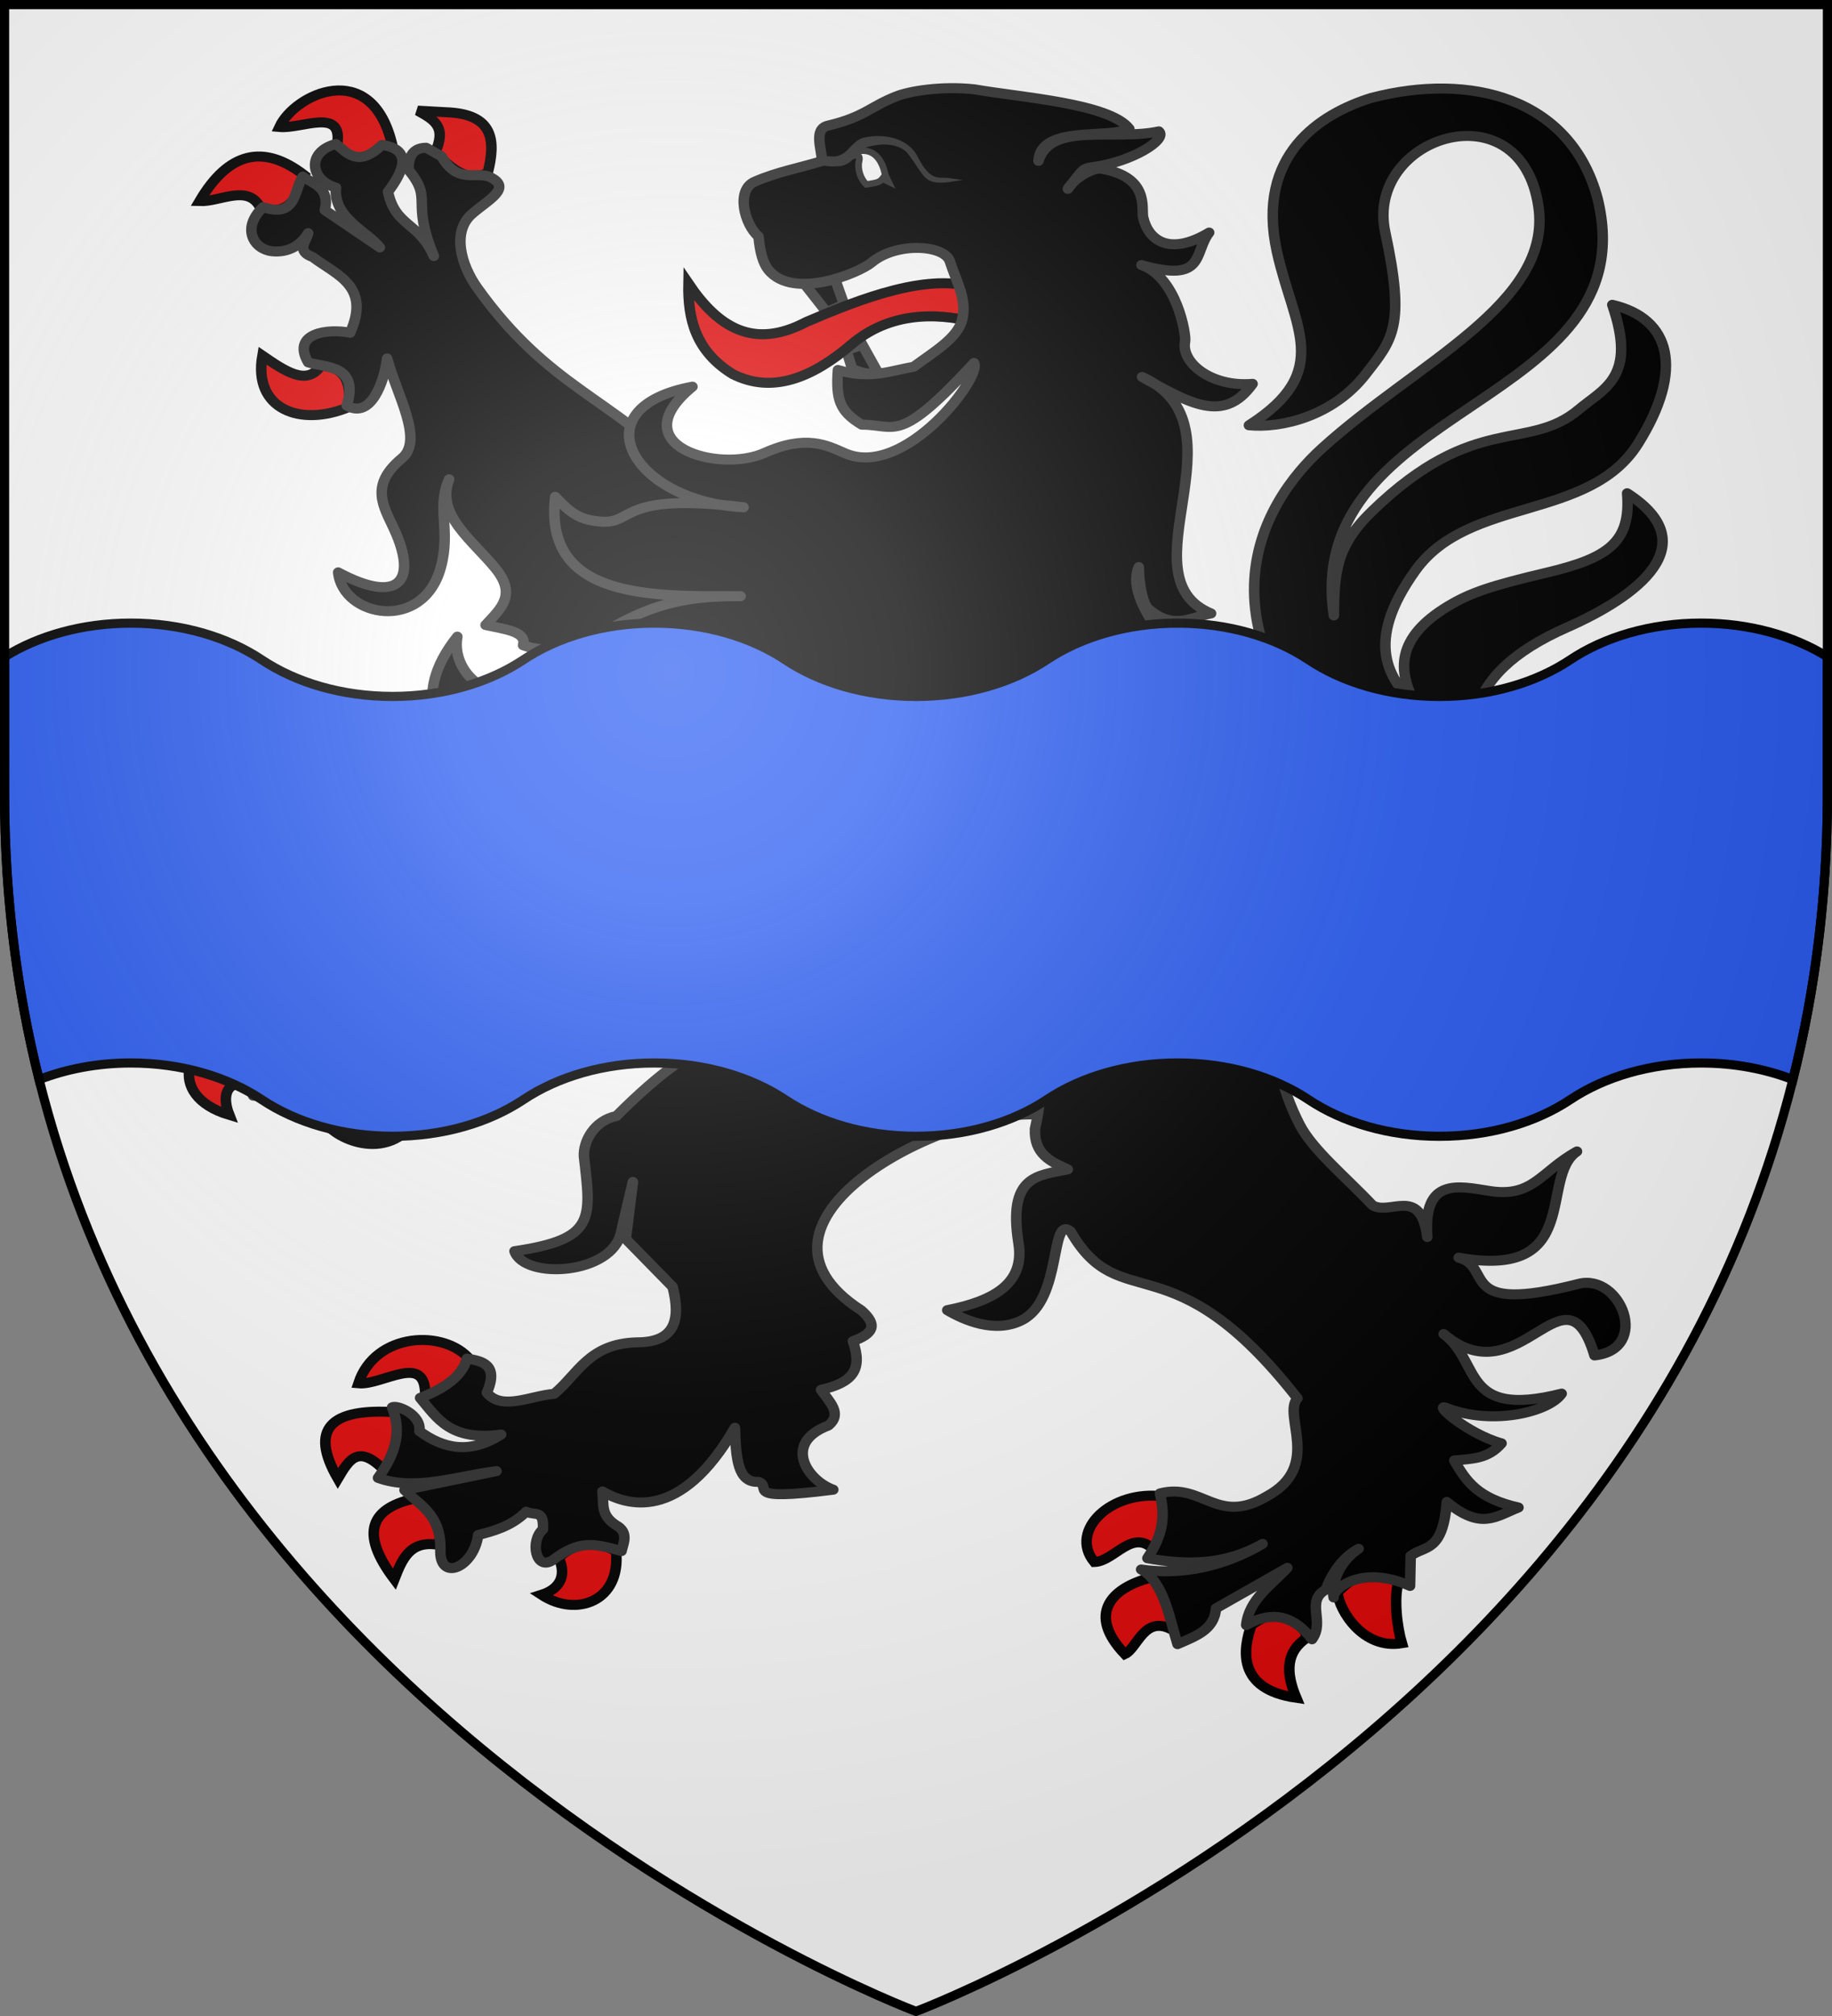
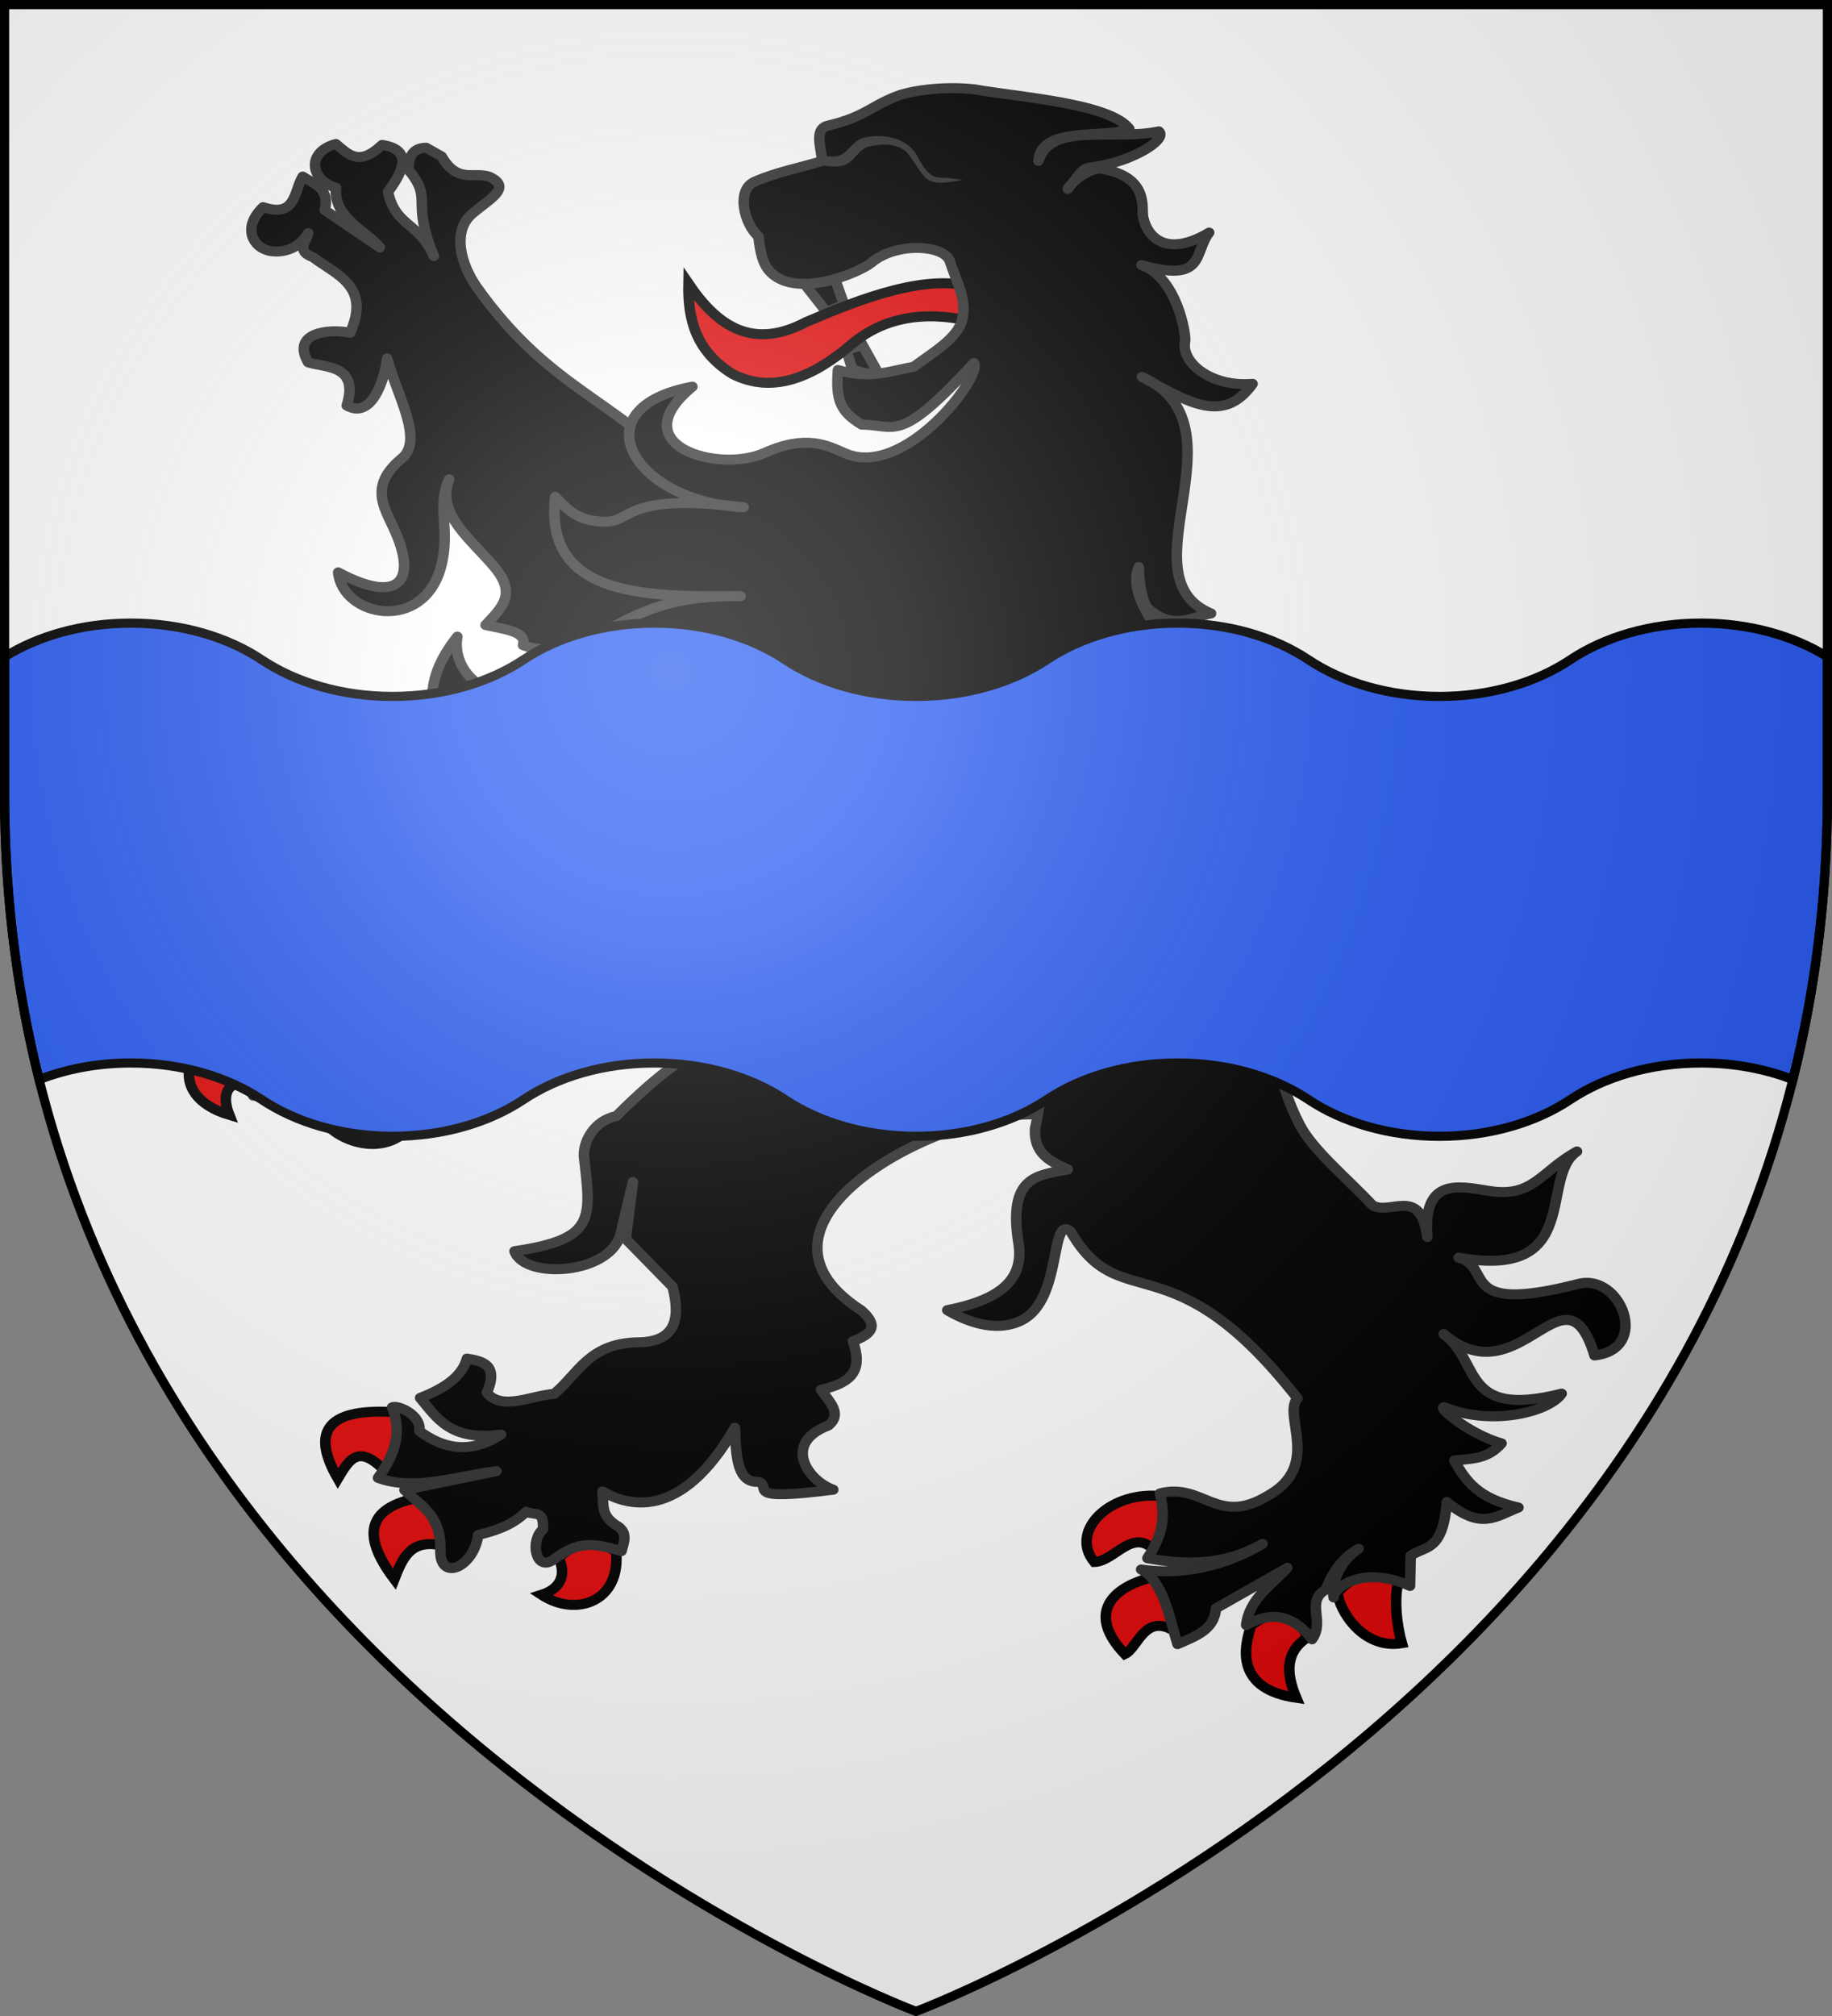
<svg xmlns="http://www.w3.org/2000/svg" xmlns:xlink="http://www.w3.org/1999/xlink" width="600" height="660" version="1.0">
  <rect width="100%" height="100%" fill="#808080" stroke="none" />
  <defs>
    <g id="b">
-       <path id="a" d="M0 0v1h.5z" transform="rotate(18 3.157 -.5)" />
      <use xlink:href="#a" width="810" height="540" transform="scale(-1 1)" />
    </g>
    <g id="f">
      <path id="e" d="M0 0v1h.5z" transform="rotate(18 3.157 -.5)" />
      <use xlink:href="#e" width="810" height="540" transform="scale(-1 1)" />
    </g>
    <g id="g">
      <use xlink:href="#f" width="810" height="540" transform="rotate(72)" />
      <use xlink:href="#f" width="810" height="540" transform="rotate(144)" />
    </g>
    <g id="i">
      <path id="h" d="M0 0v1h.5z" transform="rotate(18 3.157 -.5)" />
      <use xlink:href="#h" width="810" height="540" transform="scale(-1 1)" />
    </g>
    <g id="c">
      <use xlink:href="#i" width="810" height="540" transform="rotate(72)" />
      <use xlink:href="#i" width="810" height="540" transform="rotate(144)" />
    </g>
    <path id="k" d="M-298.5-298.5h597V-40C298.5 246.31 0 358.5 0 358.5S-298.5 246.31-298.5-40z" />
    <path id="d" d="M2.922 27.673c0-5.952 2.317-9.844 5.579-11.013 1.448-.519 3.307-.273 5.018 1.447 2.119 2.129 2.736 7.993-3.483 9.121.658-.956.619-3.081-.714-3.787-.99-.524-2.113-.253-2.676.123-.824.552-1.729 2.106-1.679 4.108z" />
    <radialGradient id="j" cx="-80" cy="-80" r="405" gradientUnits="userSpaceOnUse">
      <stop offset="0" style="stop-color:#fff;stop-opacity:.31" />
      <stop offset=".19" style="stop-color:#fff;stop-opacity:.25" />
      <stop offset=".6" style="stop-color:#6b6b6b;stop-opacity:.125" />
      <stop offset="1" style="stop-color:#000;stop-opacity:.125" />
    </radialGradient>
  </defs>
  <g transform="translate(300 300)">
    <use xlink:href="#k" width="600" height="660" style="fill:#fff" />
-     <path d="M581.337 495.375c43.395 44.787 92.977.12 47.415-39.725-62.468-54.627-37.793-94.539-20.929-110.614 27.094-25.828 65.306-43.173 61.315-72.081-4.963-35.947-49.292-20.866-43.445 7.69 5.754 28.103 2.164 31.92-5.608 42.426-9.204 12.44-23.797 16.101-33.04 15.157 24.036-16.159 12.68-29.174 7.935-51.801-6.062-28.907 12.268-41.152 26.759-45.897 28.068-7.72 56.459-.014 64.135 29.913 14.664 62.328-83.768 60.85-74.744 124.539.064-12.99.655-20.757 10.87-31.167 29.14-29.695 44.12-17.455 58.615-30.335 7.088-6.297 16.55-9.557 9.465-31.205 16.556 4.046 20.474 19.242 7.346 41.372-13.804 23.267-47.964 15.7-63.117 37.85-14.85 21.705-7.476 32.78.182 40.249-5.496-10.077-5.818-20.183 9.128-29.607 6.273-3.955 12.12-6.027 27.833-9.931 17.702-4.398 23.953-9.232 22.838-23.699 22.6 15.285 2.748 30.86-16.967 40.001-31.84 14.763-29.853 33.764-22.06 56.207-2.789-45 42.115-44.127 54.04-13.534-21.85-17.787-44.928-16.169-44.616 11.563l.454 40.347c-7.539 56.028-64.03 45.798-94.013 14.826" style="fill:#000;fill-opacity:1;stroke:#313131;stroke-width:2.984;stroke-linejoin:round;stroke-miterlimit:4;stroke-dasharray:none;stroke-opacity:1" transform="matrix(1.155 0 0 1.097 -568.994 -531.808)" />
    <g style="fill:#e20909">
-       <path d="M862.664 472.577c-7.188-9.211-27.082-8.293-31.832 7.086 6.816.68 19.456-9.608 19.006 3.82 8.305-.468 10.708-4.693 12.826-10.906z" style="fill:#e20909;fill-opacity:1;stroke:#000;stroke-width:3;stroke-linejoin:miter;stroke-miterlimit:4;stroke-dasharray:none;stroke-opacity:1" transform="matrix(1.149 0 0 1.091 -1137.23 -370.437)" />
      <path d="M838.453 505.987c-7.478-8.031-10.06-3.885-13.504 2.243-8.187-14.961-2.04-21.175 16.37-19.903 2.197 4.713 1.025 12.246-2.866 17.66zM847.459 514.084c-13.091 2.806-16.482 10.313-6.395 24.351 2.187-5.864 4.356-11.75 12.534-10.302 1.483-4.79-.707-9.68-6.14-14.05zM887.874 531.88c2.56 5.972-.09 9.655-4.86 11.238 9.901 6.854 22.754 1.966 21.23-13.112-7.109-4.021-11.075-2.607-16.37 1.873z" style="fill:#e20909;fill-opacity:1;stroke:#000;stroke-width:3;stroke-miterlimit:4;stroke-dasharray:none;stroke-opacity:1" transform="matrix(1.149 0 0 1.091 -1137.23 -370.437)" />
    </g>
    <path d="M508.451 488.133c-22.407 7.869-26.36 23.656-53.026 29.528-12.9 2.84-22.288-.189-47.723 26.697-6.407 1.382-9.456 7.672-9.222 12.094 2.031 18.594 3.396 24.697-19.688 28.253 2.812 8.579 27.759 7.072 30.228-5.67.385-1.991 3.346-15 3.346-15l-2.02 17.023 13.264 14.267c2.412 9.841.71 16.624-10.163 16.584-13.608.404-16.61 9.436-23.42 15.371-6.538.509-14.846 5.144-19.075-.342 3.508-8.494-1.433-9.48-5.67-10.175-1.263 5.149-6.17 8.867-13.257 11.73 4.837 6.01 8.509 12.996 22.978 10.922-8.897 5.995-16.43 4.214-23.175-1.008.641-5.02-6.494-7.98-7.757-7.082 3.057 7.903.416 14.647-3.977 21.034 10.55 4.049 22.279-.541 33.583-2.022L347.607 656c4.477 4.602 10.386 7.457 10.162 17.797-.357 9.74 9.468 5.417 10.72-4.394 3.943-1.054 9.392-2.51 13.584-6.931 2.68 1.234 5.085-.748 4.787 5.258-3.7 3.236-2.172 12.56 2.733 9.2 7.475-5.902 11.245-5.173 19.55-2.728.427-2.157 1.94-5.076-.819-7.233-5.383-3.291-4.122-6.525-4.599-10.565 6.775 4.121 21.99 9.443 37.56-19.011.298 9 .723 16.477 6.682 16.15 4.166 1.492-5.25 5.898 21.211 2.338-7.41-2.772-14.433-13.955-1.388-19.147 4.096-3.555.236-7.111-2.087-10.667 8.86-2.092 11.949-5.945 9.026-14.507 5.83-2.23 7.162-4.816 2.398-9.2-39.078-26.504 23.727-60.14 49.883-58.406l22.094-12.944-14.14-44.09z" style="fill:#000;fill-opacity:1;stroke:#313131;stroke-width:2.984;stroke-linejoin:round;stroke-miterlimit:4;stroke-dasharray:none;stroke-opacity:1" transform="matrix(1.155 0 0 1.097 -568.994 -531.808)" />
    <g style="fill:#e20909">
      <path d="M799.626 342.685c-5.852-4.625-12.566-5.83-20.464-2.342-.056-14.538 13.622-18.222 27.626-8.897-1.412 4.639-3.066 9.057-7.162 11.239zM773.28 370.783c-3.419-12.474.547-20.053 16.881-19.435 2.937 3.872 7.292 6.562 3.07 16.391-7.79-5.24-14.203-2.924-19.952 3.044zM798.09 372.89c4.946 6.322 8.193 12.644 4.35 18.967-8.001-5.031-11.16.056-8.442 7.258-18.46-5.81-12.894-23.612 4.093-26.225zM834.925 394.666c5.494-3.163 10.533-2.989 15.347-1.17-5.978 20.376-22.706 14.734-27.881 9.132 4.344-3.472 17.501-2.217 12.534-7.962z" style="fill:#e20909;fill-opacity:1;stroke:#000;stroke-width:3;stroke-miterlimit:4;stroke-dasharray:none;stroke-opacity:1" transform="matrix(1.149 0 0 1.091 -1137.23 -370.437)" />
    </g>
    <g style="fill:#e20909">
-       <path d="M828.018 186.74c-13.82 6.043-27.245.561-24.555-15.454 6.568 4.735 12.686 9.137 16.626 3.044 5.688.234 9.047 3.454 7.93 12.41zM802.95 127.031c-3.537-7.426-11.437-1.875-17.393-2.107 8.263-14.803 18.254-17.275 29.928-7.727-2.034 6.026-3.863 12.314-12.534 9.834zM808.322 102.68c6.403.636 18.51-6.186 16.371 5.62 4.844 5.575 10.078 4.72 15.603-.937-6.06-25.406-27.664-14.525-31.974-4.683zM852.574 110.64c3.55-8.067-.098-10.077-4.86-12.877l7.93.468c13.867.447 14.36 8.545 12.022 18.264-7.023 3.063-10.621-2.492-15.092-5.854z" style="fill:#e20909;fill-opacity:1;stroke:#000;stroke-width:3;stroke-miterlimit:4;stroke-dasharray:none;stroke-opacity:1" transform="matrix(1.149 0 0 1.091 -1137.23 -370.437)" />
-     </g>
+       </g>
    <g style="fill:#e20909">
      <path d="M1060.277 513.615c3.647 6.117 1 11.122-2.813 15.923-6.094-6.431-11.19 3.576-16.883 3.746-7.364-9.437 4.845-21.822 19.696-19.669zM1063.603 554.123c.897-4.801 1.242-9.466-6.907-16.156-11.329 3.055-18.268 10.955-7.418 22.947 3.764-1.828 5.655-12.549 14.324-6.79zM1085.345 552.25c7.949-6.469 14.594-1.902 15.859 3.747-5.95 4.148-6.17 10.254-3.07 18.03-17.188-2.611-15.061-14.877-12.79-21.777zM1127.295 539.138c-1.437 5.246-.349 13.895.941 18.517-11.056 1.957-17.877-9.844-18.335-15.24 4.608-5.116 8.694-6.899 17.394-3.277z" style="fill:#e20909;fill-opacity:1;stroke:#000;stroke-width:3;stroke-miterlimit:4;stroke-dasharray:none;stroke-opacity:1" transform="matrix(1.149 0 0 1.091 -1137.23 -370.437)" />
    </g>
    <path d="M328.127 254.277c-8.386 2.38-7.332 10.79.043 13.042-.854 8.981 8.764 12.998 12.437 17.836l-15.61-11.142c1.492-6.609-3.027-7.724-6.26-10.01-2.552 4.39-1.813 12.43-11.243 9.126-6.283 6.35-2.594 12.553 2.473 13.158 4.387.523 8.13-1.54 10.316-5.412-.556 2.51-3.534 5.336 1.275 7.145 6.694 5.367 16.562 8.562 10.626 22.6-6.273-1.34-16.767.054-11.9 8.843 4.897 1.635 14.525.643 10.934 12.874 6.892 4.188 10.645-7.17 11.45-14.05 2.704 10.79 10.496 24.311 4.198 29.79-9.36 8.141-5.121 14.465-2.202 21.186 6.948 15.999.858 22.289-15.876 12.862 1.306 13.342 24.071 18.005 29.114-1.519 2.868-11.102-1.279-17.855 2.343-26.257-3.92 10.537 6.675 18.202 13.165 26.62 6.041 7.837 1.601 11.852-2.82 16.872 5.196 1.245 11.773 1.864 10.625 6.013 5.839 2.583 18.125.72 24.03 1.677l4.687 29.172c-9.267 7.961-24.71 16.975-40.086 25.246-6.576 16.524-42.942 34.726-52.803 20.596-3.125-4.476-4.617-6.861-8.004-4.043-.755 3.647.624 7.095-7.186 11.46l1.893 4.28c6.94 2.694 12.538 2.936 18.74 4.28-9.047-.982-27.242-6.83-28.602-.016l-.763.864c9.239 5.72 3.45 11.469 2.82 17.19 3.854 1.04 7.699 4.294 11.553-2.583l10.316-1.733c-9.81 3.578-12.228 6.315-15.648 9.16 7.682 6.816 4.443 12.807 2.511 18.888 6.767.644 11.667-1.554 13.519-10.657 4.062-4.455 9.62-6.104 13.682-6.78 4.212 1.414 13.271-.33 3.748 9.691-7.413 4.74-5.237 7.865.619 10.328 6.249-3.994 12.49-6.34 18.739-2.016 5.529-4.07 5.197-8.644-.743-18.604 10.992.873 15.927-2.098 20.41-5.695-.01 3.888.434 7.652-2.782 12.273 6.239-1.313 15.04.643 14.422-24.504.958 4.832 1.022 9.663 4.935 14.495l5.7-2.65c4.152-4.863 1.78-6.21 1.487-11.073.908 4.511.678 9.979 5.641 11.401 6.69 1.918 15.416-1.436 22.179 2.322-3.181-4.478-14.226-6.913-9.08-14.053 4.826-6.694-.867-10.977-6.137-11.422 3.625 1.072 17.655 1.09 21.814-4.646 5.52 11.3 11.606 14.893 17.126 15.832-1.55-5.589-4.865-4.828-2.82-23.36-5.712 25.528 25.642 13.975 25.346 12.784-23.33-6.598-13.755-19.085 1.623-26.986 37.649 16.608 60.69 44.068 52.277 83.223-.346 7.551 4.485 9.808 9.312 12.097-8.598 1.88-17.062 1.778-13.987 22.07 1.808 11.929-6.89 17.174-20.208 19.948 4.637 2.888 13.547 7.091 21.185 2.975 11.572-6.237 7.832-31.495 13.783-26.495 14.256 26.041 28.466 1.617 64.342 49.835-4.345 5.005 7.065 20.288-8.665 29.215-14.11 8.877-18.224-4.167-30.33-.849 1.609 7.362.715 12.523-3.555 19.347 10.888 2.048 21.76 2.236 32.649-4.28-10.694 6.636-22.81 9.464-34.427 7.64 6.47 3.643 8.053 14.756 10.317 22.283 4.984-2.32 10.46-4.198 10.896-10.682l20.246-12.096c-4.597 5.233-10.875 9.364-11.669 17.083 8.09-4.747 13.956-2.16 18.662 4.245 3.757-5.352-1.942-11.367 3.904-14.806 1.413-4.218 4.518-9.545 9.31-12.216-5.505 3.796-7.817 10.406-7.083 14.533-.636-1.991 7.4-10.127 21.662-3.436l.181-8.975c3.927-3.119 9.12-.898 10.24-16.093 9.721 8.469 13.842 4.366 20.323 1.662-11.342-2.69-14.786-7.653-18.194-14.042 5.038-.54 9.507-.366 13.398-5.105-9.773-2.86-19.738-12.223-15.644-10.563 13.45 5.452 29.313 1.022 32.688-4.28-28.67 7.606-22.739-9.588-33.46-17.79 21.678 19.374 34.46-22.653 42.772 6.401 16.02-1.854 7.467-24.598-4.52-21.363-34.872 9.411-23.933-5.071-33.983-7.816 35.45 6.641 22.667-24.022 33.539-31.704-10.414 6.07-12.456 13.963-25.058 11.756-8.539-1.425-18.742-4.026-17.387 13.794-1.855-15.401-10.602-6.266-15.571-9.515-7.58-8.48-17.038-16.578-20.695-24.17-5.049-10.481-9.17-24.338-2.345-37.71-7.2-4.648-26.264-13.464-22.862-34.96-31.283-10.707-25.199-48.183-29.039-79.015l-120.413-42.903c-20.368-22.266-38.285-25.265-58.459-55-4.615-6.804-7.252-16.734-1.54-22.023 4.698-4.35 11.794-7.852 4.863-11.188-4.482-1.477-8.964 2.078-13.446-6.013l-4.366-2.582c-3.267-.005-5.088 2.009-5.023 6.579 7.194 9.208.476 8.636 7.186 25.749-4.254-10.26-10.87-8.697-12.996-19.17 4.198-5.91 7.32-12.588-1.686-14.007-6.637 6.637-9.675 2.643-13.098-.283z" style="fill:#000;fill-opacity:1;stroke:#313131;stroke-width:2.984;stroke-linejoin:round;stroke-miterlimit:4;stroke-dasharray:none;stroke-opacity:1" transform="matrix(1.155 0 0 1.097 -568.994 -531.808)" />
    <path d="M514.638 495.763c.15 12.265 5.893 16.268 6.186 25.943l11.207 1.673c-9.2-1.433-15.996-.686-16.068 6.417-.35 6.715 6.19 8.367 12.815 6.877 8.084-26.68-9.127-42.477-14.14-40.91z" style="fill:#000;fill-opacity:1;stroke:#313131;stroke-width:2.984;stroke-miterlimit:4;stroke-dasharray:none;stroke-opacity:1" transform="matrix(1.155 0 0 1.097 -568.994 -531.808)" />
    <path d="M618.259 582.583c6.143 2.49 15.44.783 15.687 11.124-5.674 8.497-1.171 9.54-1.547 14.157" style="opacity:.98;fill:none;fill-opacity:1;stroke:#000;stroke-width:2.984;stroke-miterlimit:4;stroke-dasharray:none;stroke-opacity:1" transform="matrix(1.155 0 0 1.097 -568.994 -531.808)" />
    <path d="m482.11 323.037-4.672-8.817-4.55 1.573 1.645 5.62c4.258 1.84 3.973 1.093 7.577 1.624zM461.171 296.267l8.558-1.557 2.516 7.482-4.954 2.27z" style="fill:#000;fill-opacity:1;stroke:#313131;stroke-width:2.984;stroke-miterlimit:4;stroke-dasharray:none;stroke-opacity:1" transform="matrix(1.155 0 0 1.097 -568.994 -531.808)" />
    <path d="M428.124 295.972c-.204 10.434 1.942 20.1 12.556 26.997 11.128 5.897 22.474 1.233 33.893-9.085 12.07-10.613 26.59-8.751 35.757-6.12 1.51-4.907-.343-6.902.068-10.188-13.705-5.416-33.658 2.99-48.848 9.81-15.208 8.45-25.176 1.37-33.426-11.414z" style="fill:#e20909;fill-opacity:1;stroke:#000;stroke-width:2.984;stroke-miterlimit:4;stroke-dasharray:none;stroke-opacity:1" transform="matrix(1.155 0 0 1.097 -568.994 -531.808)" />
    <path d="M502.245 289.322c-1.527-4.999-15.182-5.86-22.196.334-3.522 3.11-22.2 11.315-29.272 2.182-1.48-1.91-2.406-5.265-2.792-9.939-3.998-3.533-6.483-13.869-1.148-16.341 6.326-2.932 12.76-4.123 19.139-6.184-.051-3.535-2.484-9.52 1.666-10.563 10.485-2.638 11.847-5.604 19.444-8.76 3.6-1.496 12.498-3.156 22.088-2.09 12.875 2.415 38.41 4.148 43.954 11.798-6.086 3.106-25.2-1.132-25.762 9.558 3.5-11.748 21.2-5.9 34.137-8.8 2.585 2.374-7.58 9.155-18.895 10.688-3.06.414-2.838 1.179-6.915 6.48 1.826-3.293 7.193-6.438 9.478-6.027 13.815 2.48 11.3 11.793 11.868 14.502 1.41 6.718 7.31 11.734 18.723 4.555-4.473 6.072-.902 15.172-19.19 9.703 10.027 3.583 12.75 20.85 12.362 22.816-1.217 6.148 7.234 13.678 19.14 12.625-8.15 12.014-17.83 5.822-31.339-2.06 30.31 14.43-5.848 59.546 19.568 70.583-5.771 1.103-10.51 5.128-17.752-1.316-1.312-1.167-2.705-6.218-2.744-12.525-2.438 6.09 2.289 13.541 3.816 16.503 2.193 4.251 2.947 9.122-1.897 16.404-11.073 19.522 7.422 14.396 14.355 13.656-1.474 5.395-36.584 22.526-32.087-22.416-2.936 17.69 7.877 33.94-7.875 45.089-12.025 8.282-8.956 14.423-2.572 19.334-39.7-5.403-19.384-34.752-18.819-49.48-2.136 14.087-6.913 27.121-21.11 31.176-18.556 8.607-9.972 23.722-4.176 31.878-7.616 3.906-48.235-19.722-17.214-48.625-21.176 15.897-14.962 39.4-44.38 46.997-26.805 6.922-49.285-27.739-15.572-31.023-8.24 7.504-4.93 12.995 1.97 12.625 9.327-.5 14.79-7.766 14.766-19.79-.056-28.75 19.739-27.316 28.298-29.42-40.795 3.512-38.277 40.242-79.594 26.223-17.42-5.911-24.74-20.393-11.138-38.367-2.04 11.917 11.863 22.446 22.613 13.256 25.419-21.733 37.587-25.416 57.705-25.332-25.194.106-55.946.95-52.56-29.662 4.546 5.144 7.204 6.991 13.113 7.417 9.453.681 4.906-8.849 40.291-4.293-31.25-1.563-47.012-29.63-14.495-35.988-20.421 17.632 7.572 25.855 20.389 19.79 11.832-5.601 17.829-2.247 22.855.076 16.837 7.784 39.041-22.958 36.595-26.937-21.517 24.533-21.955 18.404-31.838 18.413-6.322-4.012-7.336-7.603-6.745-16.32 9.308 2.906 15.061.156 21.454-.942 5.912-4.603 12.517-8.596 13.773-14.102 1.4-6.137-1.557-11.055-3.483-17.36z" style="fill:#000;fill-opacity:1;stroke:#313131;stroke-width:2.984;stroke-linejoin:round;stroke-miterlimit:4;stroke-dasharray:none;stroke-opacity:1" transform="matrix(1.155 0 0 1.097 -568.994 -531.808)" />
-     <path d="M471.26 259.235c4.512-4.12 10.895-4.915 12.66 4.31l.871 1.932-1.63-.854c-.887 1.213-2.153 1.25-3.292 1.503l-1.33.217c-1.709-1.73-2.543-4.662-2.056-6.89.843-3.856-3.913-.279-5.224-.218z" style="fill:#fff;stroke:#313131;stroke-width:1.91" transform="matrix(1.155 0 0 1.097 -568.994 -531.808)" />
    <path d="M477.468 252.492c-3.372 1.278-3.877 4.648-7.397 5.47-1.516.165-2.89-.124-2.89-.124l-.591 2.921s1.744.379 3.792.156c4.147.04 5.087-4.007 8.174-5.657 3.844-1.151 8.614-1.448 11.562 1.616 2.951 3.93 4.242 7.24 6.268 8.262 2.953 1.492 6.382.226 9.573-.1l-3.16-.454c-3.474-.815-5.712 1.682-9.677-6.473-3.01-6.191-10.658-7.005-15.654-5.617" style="fill:#313131;fill-opacity:1;stroke:none;stroke-width:3;stroke-linecap:round;stroke-linejoin:round;stroke-miterlimit:4;stroke-dasharray:none;stroke-opacity:1" transform="matrix(1.155 0 0 1.097 -568.994 -531.808)" />
  </g>
  <path d="M42.844 204c-15.88 0-30.355 4.164-41.344 11.031V260c0 33.492 4.099 64.611 11.313 93.438 8.91-3.455 19.127-5.438 30.03-5.438 16.613 0 31.723 4.559 42.876 12s26.231 12 42.844 12c16.612 0 31.722-4.559 42.875-12s26.231-12 42.843-12 31.722 4.559 42.875 12 26.232 12 42.844 12 31.691-4.559 42.844-12 26.263-12 42.875-12 31.69 4.559 42.844 12c11.152 7.441 26.262 12 42.875 12 16.612 0 31.69-4.559 42.843-12s26.263-12 42.875-12c10.904 0 21.122 1.983 30.032 5.438C594.4 324.61 598.5 293.492 598.5 260v-44.969C587.511 208.164 573.036 204 557.156 204c-16.612 0-31.722 4.559-42.875 12s-26.231 12-42.843 12-31.723-4.559-42.875-12-26.232-12-42.844-12-31.722 4.559-42.875 12-26.232 12-42.844 12-31.69-4.559-42.844-12-26.263-12-42.875-12-31.69 4.559-42.844 12c-11.152 7.441-26.262 12-42.875 12-16.612 0-31.69-4.559-42.843-12s-26.263-12-42.875-12z" style="fill:#2b5df2;stroke:#000;stroke-opacity:1;stroke-width:3" />
  <use xlink:href="#k" width="600" height="660" style="fill:url(#j)" transform="translate(300 300)" />
  <use xlink:href="#k" width="600" height="660" style="fill:none;stroke:#000;stroke-width:3" transform="translate(300 300)" />
</svg>